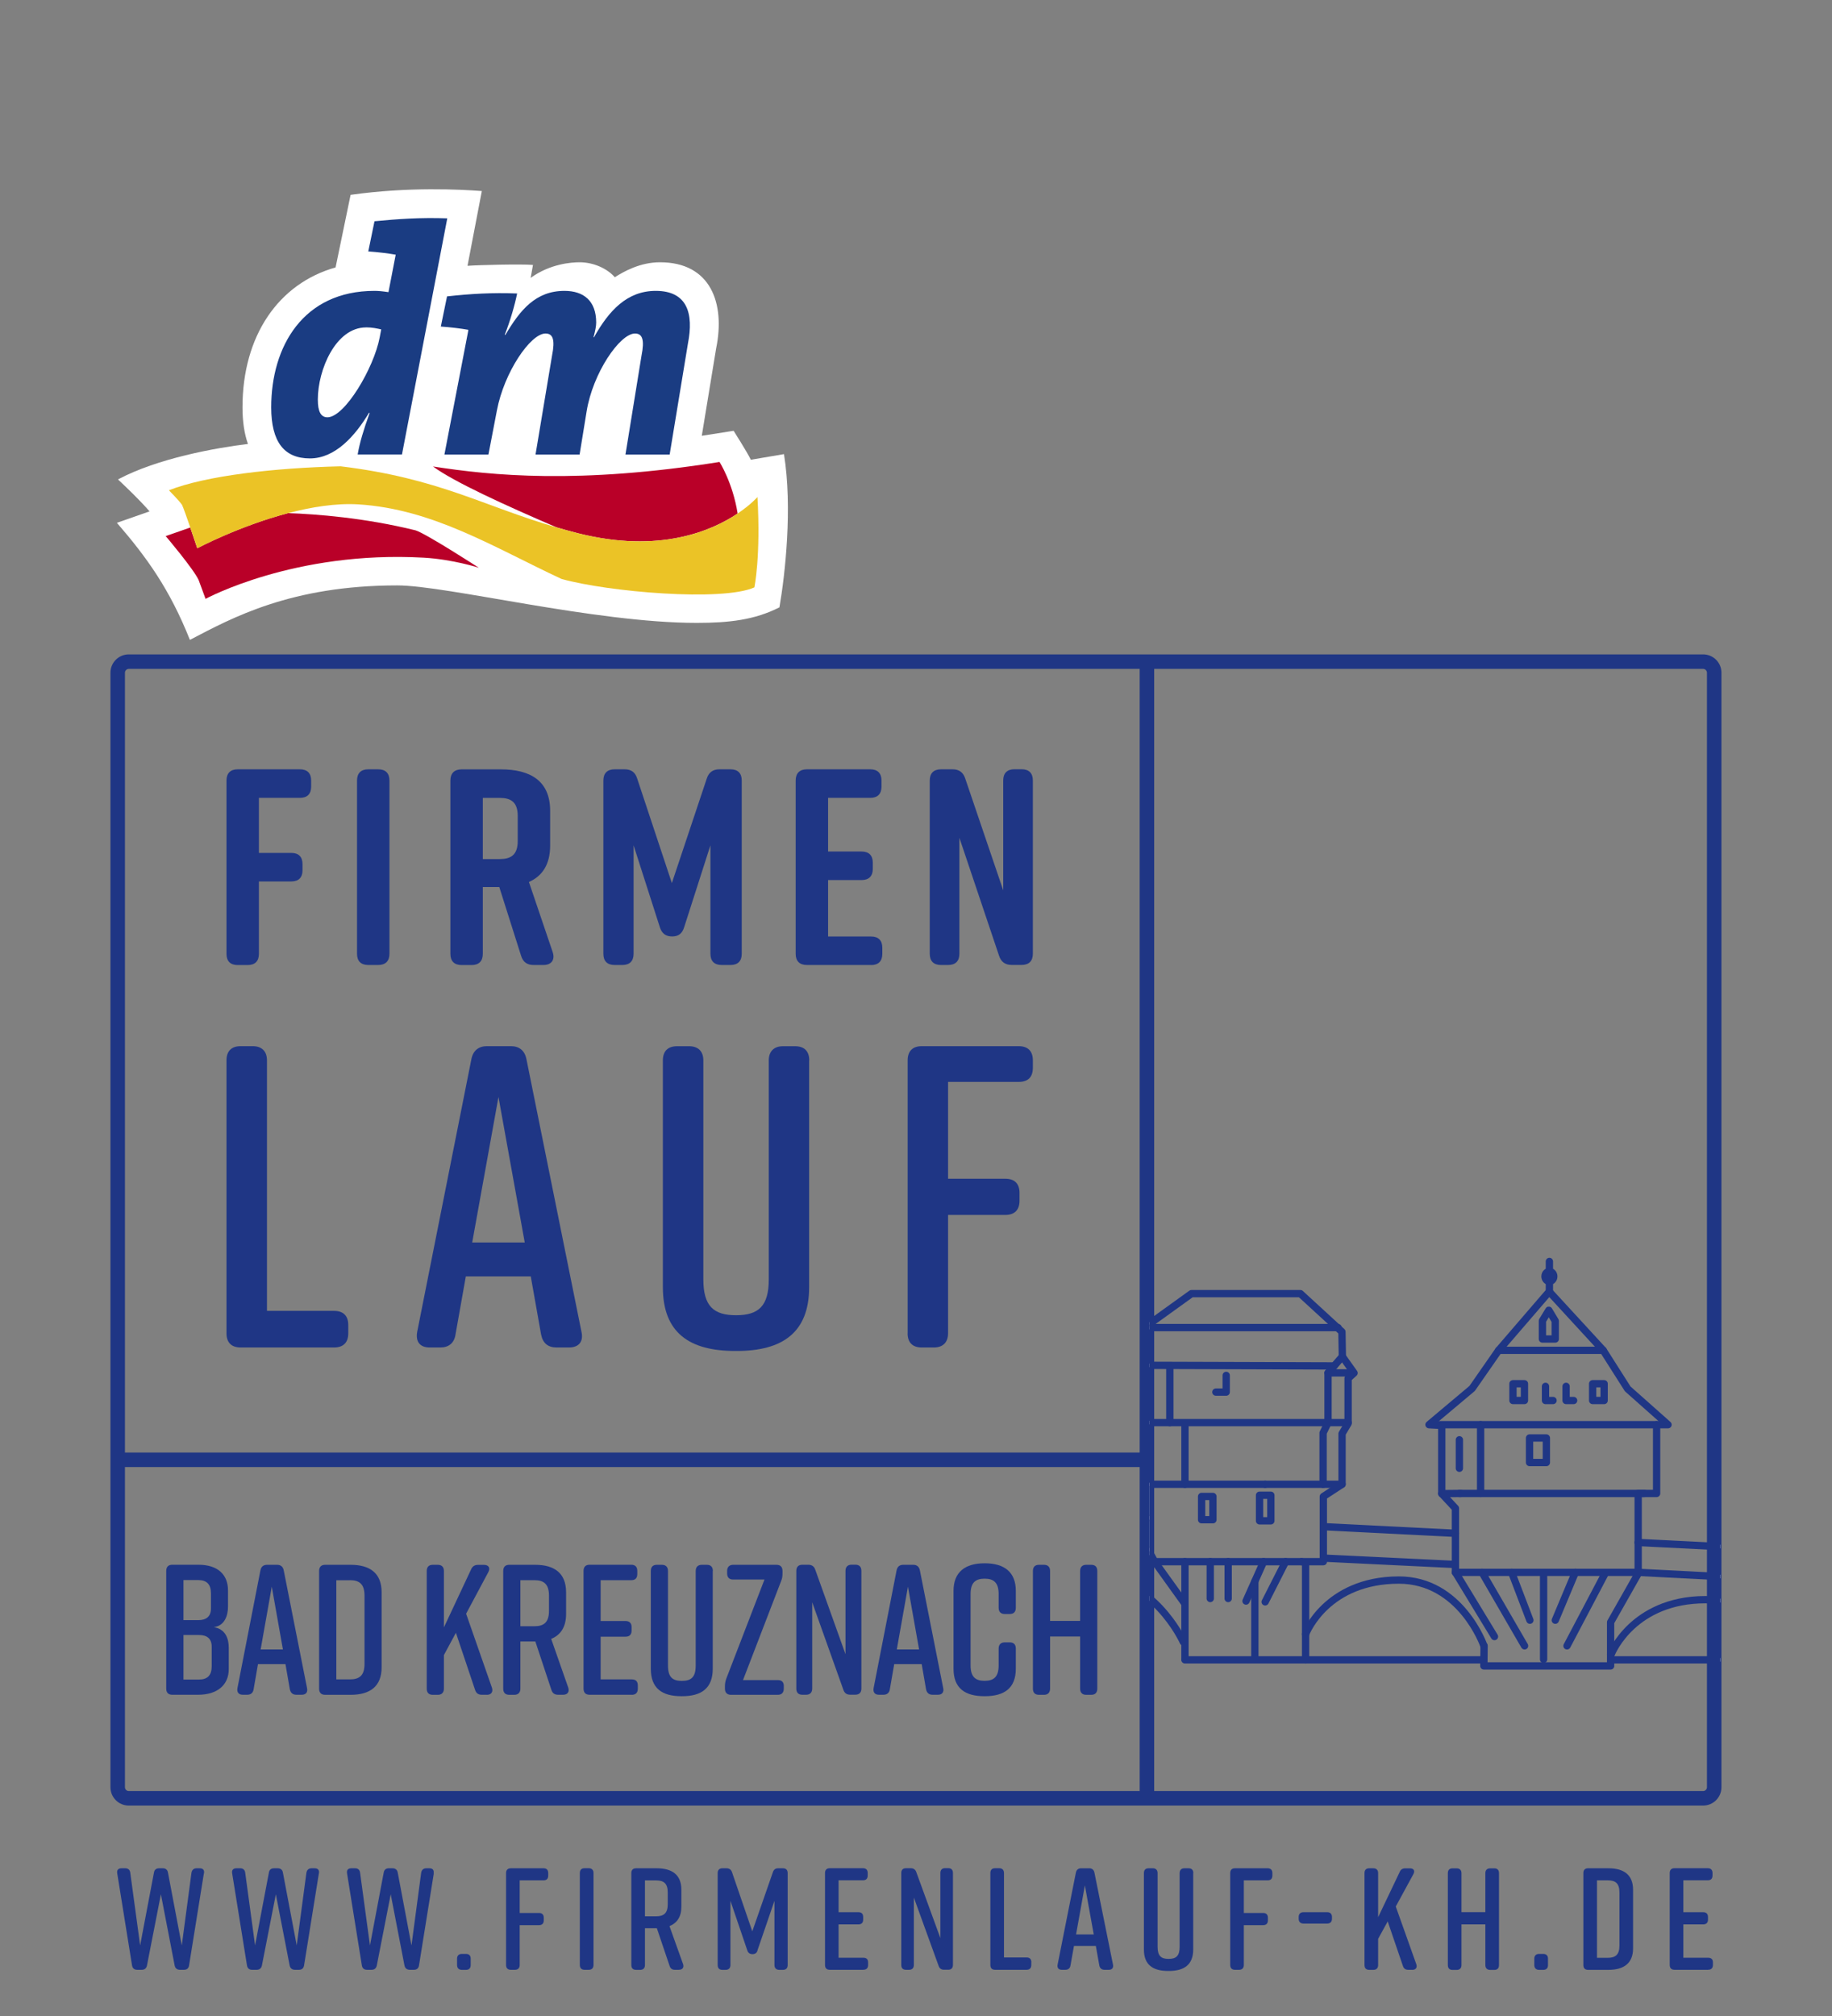
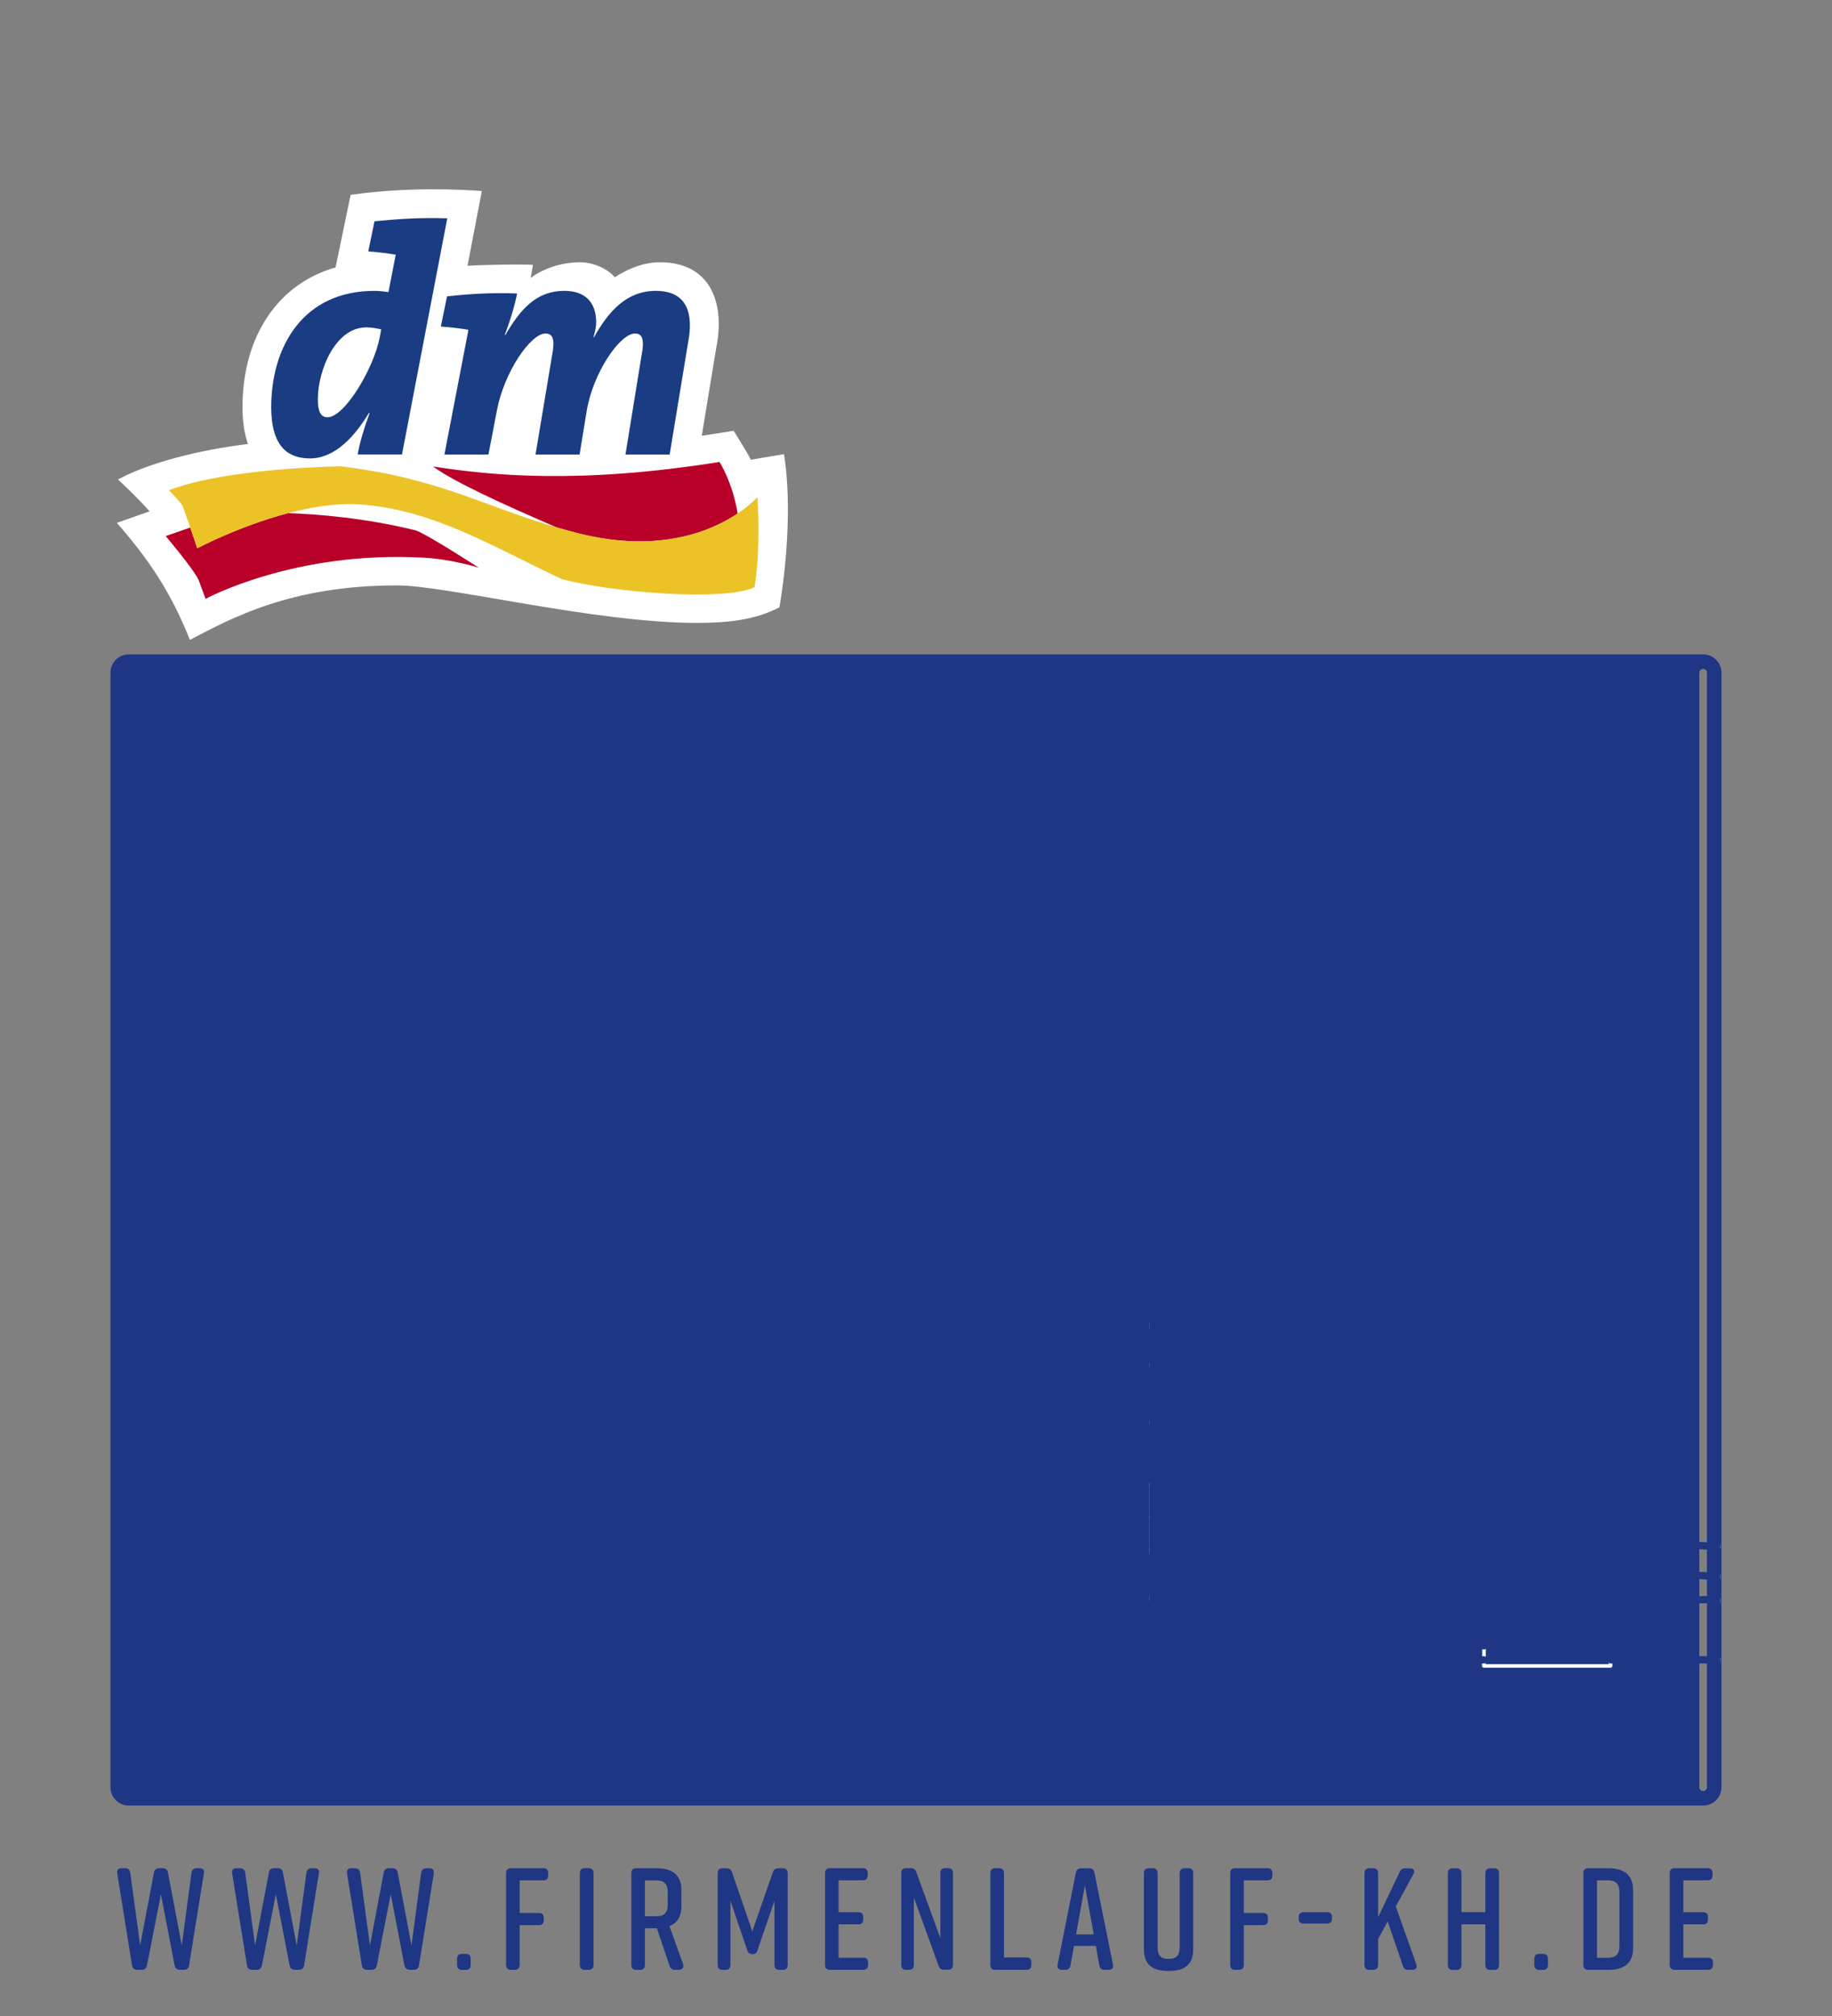
<svg xmlns="http://www.w3.org/2000/svg" id="KH" viewBox="0 0 2000 2200">
  <rect x="0" y="0" width="2000" height="2200" fill="#808080" stroke="none" />
  <defs>
    <style>.cls-1{fill:none;}.cls-2{fill:#1f3685;}.cls-3{fill:#ebc326;}.cls-4{clip-path:url(#clippath-1);}.cls-5{clip-path:url(#clippath-2);}.cls-6{fill:#fff;}.cls-7{fill:#1a3c82;}.cls-8{fill:#b90028;}.cls-9{clip-path:url(#clippath);}</style>
    <clipPath id="clippath">
      <rect class="cls-1" x="1255.079" y="1318.97" width="622.772" height="557.564" />
    </clipPath>
    <clipPath id="clippath-1">
      <rect class="cls-1" x="127.669" y="206.629" width="732.613" height="491.786" />
    </clipPath>
    <clipPath id="clippath-2">
      <rect class="cls-1" x="127.669" y="206.629" width="732.613" height="491.786" />
    </clipPath>
  </defs>
  <path class="cls-2" d="M233.459,1775.683c12.535,2.026,16.27,12.155,16.27,22.475v23.298c0,17.22-12.345,27.983-33.427,27.983h-28.236c-4.368,0-6.584-2.406-6.584-6.711v-128.454c0-4.242,2.216-6.711,6.584-6.711h28.616c21.082,0,32.224,10.763,32.224,27.983v17.853c0,9.75-3.799,20.829-15.511,22.285l.063-0ZM200.285,1768.022h16.081c8.927,0,13.928-4.052,13.928-12.788v-16.397c0-9.94-4.558-14.561-13.928-14.561h-16.081v43.747ZM217.189,1784.229h-16.904v48.621h16.904c9.37,0,13.928-4.685,13.928-14.561v-21.272c0-8.737-5.001-12.788-13.928-12.788Z" />
  <path class="cls-2" d="M329.309,1849.438h-5.761c-3.988,0-6.331-2.026-7.154-6.078l-4.748-27.35h-30.009l-4.748,27.35c-.57,4.052-3.165,6.078-6.964,6.078h-4.938c-4.368,0-6.584-2.659-5.761-7.281l25.07-128.454c.76-4.052,3.355-6.078,7.154-6.078h11.142c3.799,0,6.394,2.026,7.154,6.078l25.45,128.454c1.013,4.685-1.393,7.281-5.761,7.281h-.127ZM308.86,1799.993l-12.155-68.501-12.155,68.501h24.311Z" />
  <path class="cls-2" d="M416.612,1737.634v81.859c0,20.892-12.725,30.008-33.807,30.008h-27.856c-4.368,0-6.584-2.406-6.584-6.711v-128.454c0-4.242,2.216-6.711,6.584-6.711h27.856c21.082,0,33.807,9.117,33.807,30.009ZM382.046,1724.466h-14.878v108.195h14.878c10.319,0,15.891-4.242,15.891-16.84v-74.578c0-12.535-5.571-16.84-15.891-16.84v.063Z" />
  <path class="cls-2" d="M531.519,1849.438h-5.571c-3.799,0-6.141-1.646-7.344-5.444l-20.892-62.17-13.105,24.311v36.656c0,4.242-2.406,6.711-6.584,6.711h-5.571c-4.368,0-6.584-2.406-6.584-6.711v-128.454c0-4.242,2.216-6.711,6.584-6.711h5.571c4.178,0,6.584,2.406,6.584,6.711v61.6l29.629-63.182c1.393-3.419,3.988-5.065,7.534-5.065h6.584c5.191,0,7.154,3.419,4.748,7.914l-24.247,45.393,28.236,80.846c1.393,4.432-.76,7.66-5.571,7.66v-.063Z" />
  <path class="cls-2" d="M614.833,1849.438h-5.571c-3.799,0-6.141-1.646-7.344-5.444l-17.473-52.673h-16.334v51.47c0,4.242-2.406,6.711-6.584,6.711h-5.571c-4.368,0-6.584-2.406-6.584-6.711v-128.454c0-4.242,2.216-6.711,6.584-6.711h28.236c21.082,0,33.807,9.117,33.807,30.009v23.678c0,14.181-5.951,22.918-16.27,27.16l18.676,53.306c1.393,4.432-.76,7.66-5.571,7.66ZM568.111,1774.67h15.321c10.319,0,15.891-4.242,15.891-16.84v-16.587c0-12.535-5.571-16.84-15.891-16.84h-15.321v50.267Z" />
-   <path class="cls-2" d="M689.791,1849.438h-46.152c-4.368,0-6.584-2.406-6.584-6.711v-128.454c0-4.242,2.152-6.711,6.584-6.711h45.519c4.368,0,6.584,2.406,6.584,6.711v3.419c0,4.432-2.216,6.711-6.584,6.711h-33.427v44.57h27.223c4.368,0,6.584,2.406,6.584,6.711v3.672c0,4.242-2.152,6.711-6.584,6.711h-27.223v46.596h33.997c4.368,0,6.584,2.216,6.584,6.711v3.419c0,4.242-2.216,6.711-6.584,6.711l.063-.063Z" />
  <path class="cls-2" d="M778.108,1714.336v106.739c0,21.272-12.345,29.945-33.427,29.945h-.76c-21.082,0-33.427-8.483-33.427-29.945v-106.739c0-4.242,2.152-6.711,6.584-6.711h5.571c4.178,0,6.584,2.406,6.584,6.711v103.131c0,12.535,4.748,16.84,15.131,16.84s15.131-4.242,15.131-16.84v-103.131c0-4.242,2.406-6.711,6.584-6.711h5.571c4.368,0,6.584,2.406,6.584,6.711h-.127Z" />
  <path class="cls-2" d="M855.661,1840.131v2.659c0,4.242-2.216,6.711-6.584,6.711h-51.09c-4.178,0-6.584-2.406-6.584-6.711v-2.406c0-3.039.38-5.255,1.393-8.293l41.784-108.385h-34.187c-4.178,0-6.584-2.216-6.584-6.711v-2.659c0-4.242,2.406-6.711,6.584-6.711h47.292c4.368,0,6.584,2.406,6.584,6.711v2.406c0,3.039-.19,5.255-1.393,8.293l-41.721,108.385h37.985c4.368,0,6.584,2.216,6.584,6.711l-.063-0Z" />
  <path class="cls-2" d="M880.099,1849.438h-4.178c-4.368,0-6.584-2.406-6.584-6.711v-128.454c0-4.242,2.216-6.711,6.584-6.711h6.584c3.799,0,6.331,1.836,7.534,5.445l32.984,92.178v-90.975c0-4.242,2.406-6.711,6.584-6.711h4.178c4.368,0,6.584,2.406,6.584,6.711v128.454c0,4.242-2.152,6.711-6.584,6.711h-5.761c-3.799,0-6.141-1.836-7.344-5.444l-33.997-95.407v94.204c0,4.242-2.406,6.711-6.584,6.711h0Z" />
  <path class="cls-2" d="M1023.874,1849.438h-5.761c-3.989,0-6.331-2.026-7.154-6.078l-4.748-27.35h-30.009l-4.748,27.35c-.57,4.052-3.165,6.078-6.964,6.078h-5.001c-4.368,0-6.584-2.659-5.761-7.281l25.07-128.454c.823-4.052,3.355-6.078,7.154-6.078h11.142c3.799,0,6.331,2.026,7.154,6.078l25.45,128.454c1.013,4.685-1.393,7.281-5.761,7.281h-.063ZM1003.362,1799.993l-12.155-68.501-12.155,68.501h24.311Z" />
  <path class="cls-2" d="M1108.961,1798.98v22.095c0,21.272-12.725,29.945-33.807,29.945h-.38c-21.082,0-33.807-8.483-33.807-29.945v-85.088c0-20.449,12.725-30.009,33.807-30.009h.38c21.082,0,33.807,9.496,33.807,30.009v18.613c0,4.242-2.216,6.711-6.584,6.711h-5.571c-4.178,0-6.584-2.406-6.584-6.711v-15.004c0-12.345-5.191-16.84-15.321-16.84s-15.321,4.432-15.321,16.84v77.807c0,12.345,5.191,16.84,15.321,16.84s15.321-4.432,15.321-16.84v-18.423c0-4.242,2.406-6.711,6.584-6.711h5.571c4.368,0,6.584,2.406,6.584,6.711v0Z" />
-   <path class="cls-2" d="M1134.222,1707.625h5.571c4.178,0,6.584,2.406,6.584,6.711v54.509h32.794v-54.509c0-4.242,2.406-6.711,6.584-6.711h5.571c4.368,0,6.584,2.406,6.584,6.711v128.454c0,4.242-2.216,6.711-6.584,6.711h-5.571c-4.178,0-6.584-2.406-6.584-6.711v-56.915h-32.794v56.915c0,4.242-2.406,6.711-6.584,6.711h-5.571c-4.368,0-6.584-2.406-6.584-6.711v-128.454c0-4.242,2.216-6.711,6.584-6.711Z" />
-   <path class="cls-2" d="M1859.301,729.942c2.279,0,4.178,1.899,4.178,4.178v1216.232c0,2.279-1.899,4.178-4.178,4.178H140.585c-2.279,0-4.178-1.899-4.178-4.178V734.121c0-2.279,1.899-4.178,4.178-4.178h1718.717M1859.301,714.115H140.585c-11.079,0-20.006,8.99-20.006,20.006v1216.232c0,11.079,8.927,20.006,20.006,20.006h1718.717c11.079,0,20.006-8.927,20.006-20.006V734.121c0-11.079-8.927-20.006-20.006-20.006v0Z" />
+   <path class="cls-2" d="M1859.301,729.942c2.279,0,4.178,1.899,4.178,4.178v1216.232c0,2.279-1.899,4.178-4.178,4.178c-2.279,0-4.178-1.899-4.178-4.178V734.121c0-2.279,1.899-4.178,4.178-4.178h1718.717M1859.301,714.115H140.585c-11.079,0-20.006,8.99-20.006,20.006v1216.232c0,11.079,8.927,20.006,20.006,20.006h1718.717c11.079,0,20.006-8.927,20.006-20.006V734.121c0-11.079-8.927-20.006-20.006-20.006v0Z" />
  <rect class="cls-2" x="132.1" y="1585.122" width="1123.675" height="15.827" />
  <rect class="cls-2" x="1244.189" y="722.662" width="15.827" height="1242.185" />
  <path class="cls-2" d="M380.21,1446.032v8.927c0,9.876-5.191,15.511-15.511,15.511h-101.928c-10.319,0-15.511-5.635-15.511-15.511v-297.806c0-9.876,5.191-15.511,15.511-15.511h13.168c9.876,0,15.511,5.635,15.511,15.511v273.369h73.249c10.319,0,15.511,5.635,15.511,15.511Z" />
  <path class="cls-2" d="M621.228,1470.469h-13.611c-9.37,0-15.004-4.685-16.904-14.118l-11.269-63.436h-70.906l-11.269,63.436c-1.393,9.37-7.534,14.118-16.46,14.118h-11.775c-10.319,0-15.511-6.078-13.611-16.904l59.194-297.806c1.899-9.37,7.977-14.118,16.904-14.118h26.273c8.927,0,15.004,4.685,16.904,14.118l60.144,297.806c2.342,10.826-3.292,16.904-13.611,16.904v-0ZM572.859,1355.88l-28.679-158.779-28.679,158.779h57.358Z" />
  <path class="cls-2" d="M883.327,1157.216v247.539c0,49.318-29.122,69.513-78.883,69.513h-1.899c-49.761,0-78.883-19.752-78.883-69.513v-247.539c0-9.876,5.191-15.511,15.511-15.511h13.168c9.876,0,15.511,5.635,15.511,15.511v239.055c0,29.122,11.269,38.998,35.706,38.998s35.706-9.876,35.706-38.998v-239.055c0-9.876,5.635-15.511,15.511-15.511h13.168c10.319,0,15.511,5.635,15.511,15.511h-.127Z" />
  <path class="cls-2" d="M990.89,1454.958v-297.806c0-9.876,5.191-15.511,15.511-15.511h105.663c10.319,0,15.511,5.635,15.511,15.511v7.977c0,10.319-5.191,15.511-15.511,15.511h-77.047v105.663h62.486c10.319,0,15.511,5.635,15.511,15.511v8.483c0,9.876-5.191,15.511-15.511,15.511h-62.486v129.151c0,9.876-5.635,15.511-15.511,15.511h-13.168c-10.319,0-15.511-5.635-15.511-15.511l.063 0Z" />
  <path class="cls-2" d="M247.26,1040.853v-189.104c0-7.914,4.305-12.219,12.219-12.219h67.994c7.914,0,12.219,4.242,12.219,12.219v6.711c0,7.914-4.242,12.219-12.219,12.219h-44.823v60.08h35.39c7.914,0,12.219,4.242,12.219,12.219v6.711c0,7.914-4.242,12.219-12.219,12.219h-35.39v79.01c0,7.914-4.242,12.219-12.219,12.219h-10.952c-7.914,0-12.219-4.242-12.219-12.219v-.063Z" />
  <path class="cls-2" d="M412.94,1053.072h-10.952c-7.914,0-12.219-4.242-12.219-12.219v-189.104c0-7.914,4.242-12.219,12.219-12.219h10.952c7.914,0,12.219,4.242,12.219,12.219v189.104c0,7.914-4.305,12.219-12.219,12.219Z" />
  <path class="cls-2" d="M593.308,1053.072h-10.699c-7.027,0-11.586-3.039-13.738-10.066l-23.804-75.021h-17.98v72.932c0,7.914-4.242,12.219-12.219,12.219h-10.952c-7.914,0-12.219-4.242-12.219-12.219v-189.104c0-7.914,4.305-12.219,12.219-12.219h42.987c32.351,0,53.686,12.788,53.686,45.139v38.112c0,20.449-8.547,33.237-23.171,39.632l25.957,76.541c2.722,8.23-1.203,14.055-10.066,14.055ZM527.087,937.47h18.613c11.586,0,19.499-4.242,19.499-19.499v-27.729c0-15.258-7.914-19.499-19.499-19.499h-18.613v66.791-.063Z" />
  <path class="cls-2" d="M746.896,1011.858c-2.152,7.027-6.394,10.066-13.105,10.066s-11.269-3.039-13.422-10.066l-28.679-89.393v118.388c0,7.914-4.242,12.219-12.219,12.219h-8.547c-7.914,0-12.219-4.242-12.219-12.219v-189.104c0-7.914,4.305-12.219,12.219-12.219h10.953c7.027,0,11.586,3.039,13.738,10.066l37.859,114.083,38.112-114.083c2.152-6.711,6.711-10.066,13.738-10.066h12.219c7.914,0,12.219,4.242,12.219,12.219v189.104c0,7.914-4.242,12.219-12.219,12.219h-9.75c-7.914,0-12.219-4.242-12.219-12.219v-118.388l-28.679,89.392Z" />
  <path class="cls-2" d="M951.005,1053.072h-70.147c-7.914,0-12.219-4.242-12.219-12.219v-189.104c0-7.914,4.305-12.219,12.219-12.219h69.26c7.914,0,12.219,4.242,12.219,12.219v6.711c0,7.914-4.305,12.219-12.219,12.219h-46.089v58.561h36.593c7.914,0,12.219,4.242,12.219,12.219v6.711c0,7.914-4.305,12.219-12.219,12.219h-36.593v61.6h46.975c7.914,0,12.219,4.242,12.219,12.219v6.711c0,7.914-4.242,12.219-12.219,12.219v-.063Z" />
  <path class="cls-2" d="M1035.143,1053.072h-7.914c-7.914,0-12.219-4.242-12.219-12.219v-189.104c0-7.914,4.305-12.219,12.219-12.219h12.788c7.027,0,11.586,3.355,13.738,10.066l41.468,121.997v-119.908c0-7.914,4.242-12.219,12.219-12.219h7.914c7.914,0,12.219,4.242,12.219,12.219v189.104c0,7.914-4.242,12.219-12.219,12.219h-10.952c-7.027,0-11.586-3.355-13.738-10.066l-43.303-128.708v126.618c0,7.914-4.242,12.219-12.219,12.219l-0.0 0Z" />
  <g class="cls-9">
    <path class="cls-6" d="M1967.941,1813.443c-.835,0-1.626-.495-1.96-1.317-.266-.643-27.302-64.329-104.213-64.329-40.174,0-65.467,15.877-79.612,29.194-15.357,14.461-21.299,29.144-21.354,29.287-.433,1.088-1.682,1.62-2.751,1.193-1.088-.433-1.626-1.663-1.193-2.751.247-.631,6.263-15.568,22.239-30.672,14.714-13.911,41.003-30.492,82.673-30.492,79.829,0,107.86,66.295,108.139,66.963.439,1.082-.08,2.325-1.162,2.764-.266.111-.538.161-.804.161Z" />
    <path class="cls-6" d="M1619.995,1798.067c-.828,0-1.601-.526-1.886-1.354-.241-.705-24.872-70.444-90.988-70.444-40.094,0-65.108,15.685-79.038,28.848-15.129,14.294-20.848,28.798-20.903,28.94-.402,1.032-1.552,1.546-2.578,1.144-1.026-.396-1.539-1.552-1.144-2.578.241-.618,6.022-15.357,21.738-30.264,14.467-13.725,40.421-30.084,81.925-30.084,69.003,0,94.512,72.422,94.76,73.152.359,1.039-.198,2.176-1.243,2.529-.21.074-.427.111-.643.111Z" />
    <path class="cls-6" d="M1293.631,1793.826h-3.135l-.526-1.193c-.321-.723-32.835-72.564-103.582-72.564-42.128,0-70.66,16.297-87.18,29.967-17.936,14.85-26.01,29.911-26.09,30.059-.519.977-1.713,1.36-2.689.835-.977-.513-1.348-1.719-.835-2.689.334-.637,8.433-15.803,26.925-31.154,17.045-14.146,46.468-31.012,89.869-31.012,68.237,0,102.006,64.156,106.667,73.758h.575c1.1,0,1.997.896,1.997,1.997s-.896,1.997-1.997,1.997Z" />
    <path class="cls-6" d="M1699.823,1463.191h-17.911v-22.458l8.934-14.705,8.977,14.965v22.198ZM1685.832,1459.265h10.071v-17.184l-5.082-8.461-4.989,8.213v17.432Z" />
    <path class="cls-6" d="M1588.909,1717.818c-1.082,0-1.96-.878-1.96-1.96v-69.121l-14.418-15.453c-.742-.791-.699-2.034.093-2.773.804-.739,2.034-.699,2.776.096l14.943,16.016c.34.365.526.847.526,1.342v69.894c0,1.082-.878,1.96-1.96,1.96Z" />
    <path class="cls-6" d="M1758.323,1819.935h-138.396c-.526,0-1.026-.21-1.397-.581-.365-.371-.569-.878-.563-1.403l.253-21.905c.012-1.076.884-1.935,1.96-1.935h.025c1.082.012,1.948.896,1.935,1.985l-.229,19.92h134.452v-10.516c0-1.082.878-1.96,1.96-1.96s1.96.878,1.96,1.96v12.476c0,1.082-.878,1.96-1.96,1.96Z" />
    <path class="cls-6" d="M1758.323,1807.459c-1.082,0-1.96-.878-1.96-1.96v-35.259c0-.34.087-.674.253-.971l29.818-52.601v-86.914c0-1.085.878-1.963,1.96-1.963h18.17v-73.059c0-1.085.878-1.963,1.96-1.963h7.308l-40.199-35.692c-.136-.121-.253-.263-.352-.414l-26.14-41.129h-112.04l-28.347,40.752c-.099.142-.216.269-.352.38l-43.302,36.378,8.971.488c1.045.056,1.855.918,1.855,1.96v72.472l18.727-.173h.019c1.076,0,1.954.866,1.96,1.944.012,1.085-.859,1.972-1.941,1.982l-20.705.192c-.692.121-1.032-.198-1.397-.569-.377-.368-.581-.872-.581-1.394v-72.595l-12.074-.658c-.804-.043-1.502-.575-1.756-1.339s-.019-1.607.6-2.124l46.907-39.401,28.78-41.38c.371-.526.971-.841,1.614-.841h114.142c.674,0,1.298.343,1.657.909l26.573,41.806,43.859,38.941c.606.541.822,1.403.532,2.164-.291.764-1.02,1.267-1.836,1.267h-10.516v73.059c0,1.085-.878,1.963-1.96,1.963h-18.17v85.47c0,.34-.087.674-.253.971l-29.818,52.601v34.74c0,1.082-.878,1.96-1.96,1.96Z" />
    <path class="cls-6" d="M1710.717,1798.037c-.309,0-.624-.074-.915-.229-.958-.507-1.329-1.694-.822-2.652l41.905-79.582c.507-.964,1.7-1.329,2.652-.822.958.507,1.329,1.694.822,2.652l-41.905,79.582c-.352.668-1.032,1.051-1.737,1.051Z" />
    <path class="cls-6" d="M1664.373,1798.03c-.674,0-1.335-.346-1.7-.977l-46.468-80.212c-.544-.94-.223-2.139.717-2.683.934-.538,2.139-.229,2.683.717l46.468,80.212c.544.94.223,2.139-.717,2.683-.309.179-.649.26-.983.26Z" />
    <path class="cls-6" d="M1631.513,1787.897c-.662,0-1.305-.334-1.675-.94l-42.604-70.079c-.563-.927-.272-2.133.655-2.696.934-.581,2.127-.272,2.696.655l42.604,70.079c.563.927.272,2.133-.655,2.696-.321.198-.674.284-1.02.284Z" />
    <path class="cls-6" d="M1697.925,1770.054c-.253,0-.513-.049-.76-.155-.995-.42-1.471-1.57-1.051-2.572l21.905-52.23c.427-.995,1.583-1.471,2.572-1.051.995.42,1.471,1.57,1.051,2.572l-21.905,52.23c-.315.748-1.045,1.206-1.811,1.206Z" />
-     <path class="cls-6" d="M1670.197,1770.054c-.791,0-1.533-.482-1.836-1.267l-19.945-52.23c-.383-1.014.124-2.145,1.138-2.535,1.008-.377,2.145.124,2.535,1.138l19.945,52.23c.383,1.014-.124,2.145-1.138,2.535-.229.087-.464.13-.699.13Z" />
    <path class="cls-6" d="M1636.075,1475.534c-.458,0-.909-.158-1.28-.476-.822-.708-.915-1.948-.204-2.767l56.638-65.742,60.434,65.693c.73.798.68,2.04-.117,2.773s-2.04.683-2.776-.114l-57.442-62.447-53.769,62.397c-.383.451-.934.683-1.484.683Z" />
    <path class="cls-6" d="M1788.394,1717.818h-199.486c-1.082,0-1.96-.878-1.96-1.96s.878-1.96,1.96-1.96h199.486c1.082,0,1.96.878,1.96,1.96s-.878,1.96-1.96,1.96Z" />
    <path class="cls-6" d="M1293.631,1812.182c-.754,0-1.36-.606-1.36-1.36v-105.258h-31.685c-.495,0-.952-.266-1.193-.705l-5.824-10.572c-.111-.198-.167-.427-.167-.655v-72.521h-5.601c-.383,0-.748-.161-1.008-.445l-4.433-4.875c-.229-.25-.352-.575-.352-.915v-51.009l-9.465-10.501c-.359-.399-.451-.974-.229-1.465.216-.492.705-.807,1.243-.807h4.21v-59.828h-5.478c-.451,0-.878-.226-1.131-.603s-.303-.856-.13-1.277l16.965-41.151c.099-.235.26-.436.464-.584l51.47-37.036c.235-.167.513-.257.798-.257h118.896c.34,0,.668.127.921.359l45.392,41.658c.272.25.433.606.439.98l.439,26.545,12.538,17.639c.402.563.315,1.335-.192,1.799l-6.071,5.481v48.585c0,.244-.068.485-.192.696l-6.393,10.758v54.895c0,.461-.229.887-.618,1.141l-19.834,12.956v70.357c0,.754-.606,1.36-1.36,1.36h-23.741c-.754,0-1.36-.606-1.36-1.36s.606-1.36,1.36-1.36h22.381v-69.733c0-.461.229-.887.618-1.141l19.834-12.956v-54.533c0-.244.068-.485.192-.696l6.393-10.758v-48.817c0-.386.161-.751.445-1.011l5.62-5.073-12.081-16.996c-.161-.223-.247-.492-.253-.767l-.439-26.384-44.57-40.904h-117.926l-50.796,36.554-16.044,38.913h4.804c.754,0,1.36.609,1.36,1.36v62.549c0,.751-.606,1.36-1.36,1.36h-2.51l7.765,8.618c.223.25.346.575.346.912v51.006l3.672,4.04h6.362c.754,0,1.36.609,1.36,1.36v73.529l5.268,9.564h32.242c.754,0,1.36.606,1.36,1.36v106.618c0,.754-.606,1.36-1.36,1.36Z" />
    <path class="cls-6" d="M1369.923,1812.782c-1.082,0-1.96-.878-1.96-1.96v-85.09c0-1.082.878-1.96,1.96-1.96s1.96.878,1.96,1.96v85.09c0,1.082-.878,1.96-1.96,1.96Z" />
    <path class="cls-6" d="M1420.948,1706.164h-127.317c-1.082,0-1.96-.878-1.96-1.96s.878-1.96,1.96-1.96h127.317c1.082,0,1.96.878,1.96,1.96s-.878,1.96-1.96,1.96Z" />
    <path class="cls-6" d="M1456.528,1492.564h-.006l-220.506-.696c-1.082-.003-1.96-.884-1.954-1.969,0-1.082.878-1.957,1.96-1.957h.006l220.506.696c1.082.003,1.96.884,1.954,1.969,0,1.082-.878,1.957-1.96,1.957Z" />
    <path class="cls-6" d="M1449.82,1554.417h-210.695c-1.082,0-1.96-.878-1.96-1.963s.878-1.963,1.96-1.963h210.695c1.082,0,1.96.878,1.96,1.963s-.878,1.963-1.96,1.963Z" />
    <path class="cls-6" d="M1293.631,1752.193c-.612,0-1.212-.278-1.595-.816l-33.046-46.029c-.631-.878-.433-2.108.451-2.739s2.108-.427,2.739.451l33.046,46.029c.631.878.433,2.108-.451,2.739-.346.247-.748.365-1.144.365Z" />
    <path class="cls-6" d="M1340.798,1746.369c-1.082,0-1.96-.878-1.96-1.96v-40.205c0-1.082.878-1.96,1.96-1.96s1.96.878,1.96,1.96v40.205c0,1.082-.878,1.96-1.96,1.96Z" />
    <path class="cls-6" d="M1360.297,1749.157c-.266,0-.538-.056-.798-.173-.989-.445-1.434-1.601-.995-2.59l19.184-42.987c.445-.989,1.607-1.447,2.59-.995.989.445,1.434,1.601.995,2.59l-19.184,42.987c-.328.73-1.045,1.169-1.793,1.169Z" />
    <path class="cls-6" d="M1381.188,1750.048c-.303,0-.606-.074-.89-.216-.964-.488-1.348-1.669-.859-2.64l22.288-43.877c.495-.971,1.7-1.329,2.64-.859.964.488,1.348,1.669.859,2.64l-22.288,43.877c-.346.68-1.039,1.076-1.75,1.076Z" />
    <path class="cls-6" d="M1321.236,1746.369c-1.082,0-1.96-.878-1.96-1.96v-40.205c0-1.082.878-1.96,1.96-1.96s1.96.878,1.96,1.96v40.205c0,1.082-.878,1.96-1.96,1.96Z" />
    <path class="cls-6" d="M1587.264,1709.144h-.093l-141.753-6.838c-1.082-.049-1.923-.971-1.867-2.053.049-1.082.964-1.842,2.053-1.867l141.753,6.838c1.082.049,1.923.971,1.867,2.053-.049,1.051-.915,1.867-1.96,1.867Z" />
    <path class="cls-6" d="M1978.952,1813.283h-17.725c-1.082,0-1.96-.878-1.96-1.96s.878-1.96,1.96-1.96h13.806v-81.956l-186.737-9.589c-1.082-.056-1.917-.977-1.861-2.059.062-1.082,1.014-1.836,2.059-1.861l190.459,9.775v89.61Z" />
    <path class="cls-6" d="M1254.761,1658.429h-.099l-154.854-7.784c-1.082-.056-1.917-.977-1.861-2.059.049-1.082,1.014-1.83,2.059-1.861l154.854,7.784c1.082.056,1.917.977,1.861,2.059-.049,1.051-.921,1.861-1.96,1.861Z" />
    <path class="cls-6" d="M1588.909,1675.208h-.099l-143.398-7.215c-1.082-.056-1.917-.977-1.861-2.059.049-1.082.995-1.855,2.059-1.861l143.398,7.215c1.082.056,1.917.977,1.861,2.059-.049,1.051-.921,1.861-1.96,1.861Z" />
    <path class="cls-6" d="M1977.37,1694.708h-.099l-189.037-9.496c-1.082-.056-1.917-.977-1.861-2.059.049-1.082,1.076-1.849,2.059-1.861l189.037,9.496c1.082.056,1.917.977,1.861,2.059-.049,1.051-.921,1.861-1.96,1.861Z" />
    <path class="cls-6" d="M1795.17,1631.717h-201.959c-1.082,0-1.96-.878-1.96-1.963s.878-1.963,1.96-1.963h201.959c1.082,0,1.96.878,1.96,1.963s-.878,1.963-1.96,1.963Z" />
    <path class="cls-6" d="M1381.188,1621.714h-126.427c-1.082,0-1.96-.878-1.96-1.963s.878-1.963,1.96-1.963h126.427c1.082,0,1.96.878,1.96,1.963s-.878,1.963-1.96,1.963Z" />
    <path class="cls-6" d="M1465.141,1621.714h-83.953c-1.082,0-1.96-.878-1.96-1.963s.878-1.963,1.96-1.963h83.953c1.082,0,1.96.878,1.96,1.963s-.878,1.963-1.96,1.963Z" />
    <path class="cls-6" d="M1444.435,1621.714c-1.082,0-1.96-.878-1.96-1.963v-56.091c0-.294.062-.584.192-.85l5.193-10.804v-53.807c0-1.085.878-1.963,1.96-1.963h27.222c1.082,0,1.96.878,1.96,1.963s-.878,1.963-1.96,1.963h-25.262v52.292c0,.294-.062.584-.192.85l-5.193,10.804v55.643c0,1.085-.878,1.963-1.96,1.963Z" />
    <path class="cls-6" d="M1449.82,1500.162c-.458,0-.921-.161-1.292-.485-.816-.714-.896-1.954-.185-2.77l15.636-17.855c.717-.816,1.966-.893,2.77-.185.816.714.896,1.954.185,2.77l-15.636,17.855c-.39.445-.934.671-1.478.671Z" />
    <path class="cls-6" d="M1690.135,1597.973h-22.276v-30.706h22.276v30.706ZM1671.779,1594.047h14.436v-22.854h-14.436v22.854Z" />
    <path class="cls-6" d="M1389.04,1661.279h-15.636v-31.206h15.636v31.206ZM1376.693,1657.99h9.057v-24.628h-9.057v24.628Z" />
    <path class="cls-6" d="M1325.7,1659.987h-15.45v-28.492h15.45v28.492ZM1313.353,1656.883h9.243v-22.285h-9.243v22.285Z" />
    <path class="cls-6" d="M1665.572,1529.662h-15.19v-20.953h15.19v20.953ZM1653.04,1527.004h9.874v-15.636h-9.874v15.636Z" />
    <path class="cls-6" d="M1752.56,1529.662h-15.19v-20.953h15.19v20.953ZM1740.028,1527.004h9.874v-15.636h-9.874v15.636Z" />
    <path class="cls-6" d="M1695.459,1529.313h-9.212v-16.427c0-.541.439-.98.983-.98s.983.439.983.98v14.467h7.246c.544,0,.983.439.983.98s-.439.98-.983.98Z" />
    <path class="cls-6" d="M1717.932,1529.313h-9.212v-16.427c0-.541.439-.98.983-.98s.983.439.983.98v14.467h7.246c.544,0,.983.439.983.98s-.439.98-.983.98Z" />
    <path class="cls-6" d="M1691.471,1411.464c-1.082,0-1.96-.878-1.96-1.963v-32.919c0-1.085.878-1.963,1.96-1.963s1.96.878,1.96,1.963v32.919c0,1.085-.878,1.963-1.96,1.963Z" />
    <path class="cls-6" d="M1691.471,1400.985c-4.142,0-7.506-3.62-7.506-8.068,0-4.451,3.363-8.071,7.506-8.071,4.136,0,7.499,3.62,7.499,8.071,0,4.448-3.363,8.068-7.499,8.068ZM1691.471,1390.224c-1.15,0-2.127,1.233-2.127,2.692,0,1.456.977,2.689,2.127,2.689s2.121-1.233,2.121-2.689c0-1.459-.971-2.692-2.121-2.692Z" />
    <path class="cls-6" d="M1471.725,1554.259h-21.905c-.995,0-1.805-.81-1.805-1.805s.81-1.805,1.805-1.805h21.905c.995,0,1.805.81,1.805,1.805s-.81,1.805-1.805,1.805Z" />
    <path class="cls-6" d="M1460.77,1450.717h-209.489c-1.082,0-1.96-.878-1.96-1.963s.878-1.963,1.96-1.963h209.489c1.082,0,1.96.878,1.96,1.963s-.878,1.963-1.96,1.963Z" />
    <path class="cls-6" d="M1685.14,1812.782c-1.082,0-1.96-.878-1.96-1.96v-93.634c0-1.082.878-1.96,1.96-1.96s1.96.878,1.96,1.96v93.634c0,1.082-.878,1.96-1.96,1.96Z" />
    <path class="cls-6" d="M1808.525,1556.695h-237.786c-1.082,0-1.96-.878-1.96-1.963s.878-1.963,1.96-1.963h237.786c1.082,0,1.96.878,1.96,1.963s-.878,1.963-1.96,1.963Z" />
    <path class="cls-6" d="M1340.606,1521.118h-13.231c-1.082,0-1.96-.878-1.96-1.963s.878-1.963,1.96-1.963h9.311v-16.272c0-1.085.878-1.963,1.96-1.963s1.96.878,1.96,1.963v20.198Z" />
    <path class="cls-6" d="M1427.279,1813.283h-133.648c-1.082,0-1.96-.878-1.96-1.96s.878-1.96,1.96-1.96h129.728v-102.179c0-1.082.878-1.96,1.96-1.96s1.96.878,1.96,1.96v106.098Z" />
    <path class="cls-6" d="M1277.111,1554.417c-1.082,0-1.96-.878-1.96-1.963v-61.853c0-1.085.878-1.963,1.96-1.963s1.96.878,1.96,1.963v61.853c0,1.085-.878,1.963-1.96,1.963Z" />
    <path class="cls-6" d="M1293.631,1621.714c-1.082,0-1.96-.878-1.96-1.963v-65.019c0-1.085.878-1.963,1.96-1.963s1.96.878,1.96,1.963v65.019c0,1.085-.878,1.963-1.96,1.963Z" />
    <path class="cls-6" d="M1071.357,1798.067c-1.1,0-1.997-.896-1.997-1.997v-255.138c0-1.1.896-1.994,1.997-1.994s1.997.893,1.997,1.994v255.138c0,1.1-.896,1.997-1.997,1.997Z" />
    <path class="cls-6" d="M1254.761,1693.063h-.093l-156.721-7.567v-83.217c0-1.085.878-1.963,1.96-1.963s1.96.878,1.96,1.963v79.483l152.987,7.382c1.082.049,1.923.971,1.867,2.053-.049,1.051-.915,1.867-1.96,1.867Z" />
    <path class="cls-6" d="M1976.993,1813.283h-218.225c-1.082,0-1.96-.878-1.96-1.96s.878-1.96,1.96-1.96h218.225c1.082,0,1.96.878,1.96,1.96s-.878,1.96-1.96,1.96Z" />
    <path class="cls-6" d="M1619.927,1813.283h-194.608c-1.082,0-1.96-.878-1.96-1.96s.878-1.96,1.96-1.96h194.608c1.082,0,1.96.878,1.96,1.96s-.878,1.96-1.96,1.96Z" />
    <path class="cls-6" d="M1616.384,1631.717c-1.082,0-1.96-.878-1.96-1.963v-75.022c0-1.085.878-1.963,1.96-1.963s1.96.878,1.96,1.963v75.022c0,1.085-.878,1.963-1.96,1.963Z" />
    <path class="cls-6" d="M1593.212,1604.05c-.977,0-1.774-.791-1.774-1.771v-31.086c0-.98.798-1.771,1.774-1.771s1.774.791,1.774,1.771v31.086c0,.98-.798,1.771-1.774,1.771Z" />
    <path class="cls-2" d="M1967.941,1815.311c-1.564,0-3.054-.934-3.691-2.473-1.063-2.578-26.888-63.173-102.482-63.173-75.513,0-98.296,54.963-99.23,57.306-.816,2.046-3.141,3.042-5.181,2.232s-3.048-3.122-2.238-5.169c.253-.643,6.417-15.957,22.696-31.345,14.956-14.139,41.664-30.999,83.953-30.999,81.065,0,109.585,67.445,109.864,68.125.835,2.034-.142,4.359-2.176,5.193-.495.204-1.008.303-1.515.303Z" />
    <path class="cls-2" d="M1619.995,1800.058c-1.657,0-3.209-1.039-3.771-2.696-.241-.692-24.458-69.102-89.103-69.102-75.235,0-97.183,54.208-98.08,56.521-.804,2.059-3.11,3.085-5.162,2.275-2.046-.791-3.073-3.097-2.281-5.15.247-.637,6.189-15.778,22.226-30.993,14.727-13.973,41.132-30.628,83.297-30.628,70.413,0,96.392,73.751,96.652,74.5.711,2.084-.402,4.346-2.485,5.057-.427.148-.866.216-1.292.216Z" />
    <path class="cls-2" d="M1293.631,1795.817h-1.836c-1.577,0-3.011-.934-3.648-2.38-.315-.711-32.353-71.377-101.758-71.377-79.334,0-111.193,58.382-111.508,58.969-1.026,1.948-3.425,2.696-5.385,1.663-1.948-1.026-2.696-3.437-1.669-5.385.346-.649,8.625-16.155,27.42-31.753,17.293-14.356,47.142-31.469,91.143-31.469,67.192,0,101.499,61.04,107.935,73.819,1.873.328,3.295,1.96,3.295,3.926,0,2.201-1.787,3.988-3.988,3.988Z" />
    <path class="cls-2" d="M1697.864,1465.215h-13.991c-2.201,0-3.988-1.784-3.988-3.988v-19.945c0-.73.198-1.447.581-2.071l6.962-11.459c.723-1.196,2.084-2.043,3.419-1.917,1.397.003,2.689.739,3.407,1.935l7.03,11.713c.371.621.569,1.329.569,2.053v19.691c0,2.204-1.787,3.988-3.988,3.988ZM1687.86,1457.24h6.016v-14.6l-3.06-5.101-2.955,4.859v14.841Z" />
    <path class="cls-2" d="M1588.909,1719.846c-2.201,0-3.988-1.787-3.988-3.988v-68.323l-13.874-14.869c-1.502-1.611-1.416-4.133.198-5.635,1.607-1.499,4.142-1.419,5.638.195l14.943,16.019c.686.736,1.07,1.713,1.07,2.72v69.894c0,2.201-1.787,3.988-3.988,3.988Z" />
-     <path class="cls-2" d="M1758.323,1821.963h-138.396c-1.063,0-2.09-.427-2.838-1.181-.748-.76-1.162-1.787-1.15-2.85l.253-21.905c.025-2.189,1.805-3.944,3.988-3.944h.043c2.207.025,3.969,1.83,3.944,4.031l-.204,17.874h130.371v-8.489c0-2.201,1.787-3.988,3.988-3.988s3.988,1.787,3.988,3.988v12.476c0,2.201-1.787,3.988-3.988,3.988Z" />
    <path class="cls-2" d="M1758.323,1809.487c-2.201,0-3.988-1.787-3.988-3.988v-35.259c0-.692.179-1.366.519-1.966l29.553-52.137v-86.382c0-2.204,1.787-3.988,3.988-3.988h16.143v-71.034c0-2.204,1.787-3.988,3.988-3.988h1.978l-36.211-32.152c-.278-.247-.519-.532-.717-.844l-25.546-40.19h-109.87l-27.741,39.884c-.204.287-.439.55-.711.776l-39.383,33.083,3.858.21c2.114.114,3.771,1.864,3.771,3.982v70.428l16.68-.155h.037c2.189,0,3.969,1.762,3.988,3.951.019,2.204-1.75,4.006-3.951,4.025l-20.705.192c-1.175-.105-2.09-.405-2.844-1.153-.754-.751-1.181-1.771-1.181-2.835v-70.676l-10.158-.556c-1.632-.09-3.048-1.165-3.567-2.72-.519-1.552-.037-3.261,1.218-4.315l46.697-39.228,28.631-41.157c.748-1.073,1.972-1.709,3.277-1.709h114.142c1.366,0,2.634.696,3.363,1.849l26.424,41.565,43.642,38.752c1.243,1.1,1.669,2.85,1.082,4.399s-2.071,2.572-3.728,2.572h-8.489v71.034c0,2.204-1.787,3.988-3.988,3.988h-16.143v83.446c0,.692-.179,1.366-.519,1.966l-29.553,52.137v34.208c0,2.201-1.787,3.988-3.988,3.988Z" />
    <path class="cls-2" d="M1710.711,1800.058c-.624,0-1.261-.148-1.855-.458-1.948-1.026-2.696-3.437-1.669-5.391l41.905-79.582c1.032-1.948,3.431-2.683,5.391-1.669,1.948,1.026,2.696,3.437,1.669,5.391l-41.905,79.582c-.717,1.354-2.102,2.127-3.536,2.127Z" />
    <path class="cls-2" d="M1664.379,1800.058c-1.379,0-2.72-.711-3.456-1.991l-46.468-80.212c-1.107-1.904-.458-4.346,1.453-5.447,1.898-1.119,4.353-.458,5.447,1.453l46.468,80.212c1.107,1.904.458,4.346-1.453,5.447-.624.365-1.317.538-1.991.538Z" />
    <path class="cls-2" d="M1631.519,1789.925c-1.348,0-2.665-.68-3.413-1.917l-42.604-70.079c-1.144-1.879-.55-4.334,1.335-5.478,1.879-1.162,4.34-.55,5.478,1.335l42.604,70.079c1.144,1.879.55,4.334-1.335,5.478-.649.396-1.36.581-2.065.581Z" />
    <path class="cls-2" d="M1697.925,1772.076c-.513,0-1.039-.099-1.539-.309-2.034-.853-2.992-3.19-2.139-5.218l21.905-52.23c.853-2.04,3.165-2.992,5.224-2.139,2.028.853,2.986,3.19,2.133,5.218l-21.905,52.23c-.643,1.533-2.121,2.448-3.679,2.448Z" />
    <path class="cls-2" d="M1670.197,1772.076c-1.607,0-3.116-.977-3.728-2.566l-19.945-52.23c-.785-2.059.247-4.365,2.306-5.15s4.359.247,5.15,2.306l19.945,52.23c.785,2.059-.247,4.365-2.306,5.15-.47.179-.946.26-1.422.26Z" />
    <path class="cls-2" d="M1636.075,1477.559c-.921,0-1.849-.318-2.603-.968-1.669-1.437-1.855-3.954-.42-5.623l55.204-64.07c.742-.862,1.818-1.366,2.961-1.385,1.051-.127,2.232.454,2.999,1.286l58.938,64.07c1.49,1.623,1.385,4.145-.235,5.638-1.62,1.493-4.148,1.385-5.638-.235l-55.902-60.774-52.279,60.675c-.791.915-1.904,1.385-3.023,1.385Z" />
    <path class="cls-2" d="M1788.394,1719.846h-199.486c-2.201,0-3.988-1.787-3.988-3.988s1.787-3.988,3.988-3.988h199.486c2.201,0,3.988,1.787,3.988,3.988s-1.787,3.988-3.988,3.988Z" />
    <path class="cls-2" d="M1293.631,1814.81c-2.201,0-3.988-1.787-3.988-3.988v-102.63h-29.058c-1.453,0-2.795-.791-3.493-2.065l-5.824-10.572c-.328-.587-.495-1.249-.495-1.923v-69.894h-2.974c-1.125,0-2.195-.473-2.949-1.305l-4.433-4.875c-.668-.733-1.039-1.691-1.039-2.683v-49.998l-8.785-9.753c-1.057-1.172-1.323-2.853-.68-4.294.637-1.437,2.065-2.365,3.642-2.365h1.583v-54.573h-2.85c-1.329,0-2.572-.665-3.314-1.768-.742-1.107-.878-2.51-.371-3.74l16.965-41.151c.278-.686.754-1.283,1.354-1.716l51.47-37.036c.68-.488,1.496-.751,2.331-.751h118.896c1.002,0,1.96.374,2.696,1.048l45.392,41.658c.81.742,1.274,1.781,1.292,2.875l.427,25.732,12.068,16.971c1.169,1.651.921,3.917-.581,5.271l-5.2,4.699v47.42c0,.717-.192,1.422-.556,2.037l-6.028,10.136v54.174c0,1.348-.68,2.603-1.805,3.339l-18.647,12.18v68.935c0,2.201-1.787,3.988-3.988,3.988h-23.741c-2.201,0-3.988-1.787-3.988-3.988s1.787-3.988,3.988-3.988h19.753v-67.105c0-1.348.68-2.603,1.805-3.339l18.647-12.18v-53.111c0-.717.192-1.422.556-2.037l6.028-10.136v-48.097c0-1.128.476-2.204,1.317-2.958l3.883-3.509-10.733-15.088c-.464-.658-.723-1.441-.736-2.247l-.414-25.253-42.987-39.451h-116.059l-49.504,35.621-14.257,34.591h.878c2.201,0,3.988,1.784,3.988,3.988v62.549c0,1.23-.556,2.331-1.434,3.06l4.649,5.159c.662.733,1.026,1.685,1.026,2.671v49.989l2.207,2.43h5.2c2.201,0,3.988,1.784,3.988,3.988v72.855l4.192,7.611h30.69c2.201,0,3.988,1.787,3.988,3.988v106.618c0,2.201-1.787,3.988-3.988,3.988Z" />
    <path class="cls-2" d="M1369.923,1814.81c-2.201,0-3.988-1.787-3.988-3.988v-85.09c0-2.201,1.787-3.988,3.988-3.988s3.988,1.787,3.988,3.988v85.09c0,2.201-1.787,3.988-3.988,3.988Z" />
    <path class="cls-2" d="M1420.948,1708.192h-127.317c-2.201,0-3.988-1.787-3.988-3.988s1.787-3.988,3.988-3.988h127.317c2.201,0,3.988,1.787,3.988,3.988s-1.787,3.988-3.988,3.988Z" />
    <path class="cls-2" d="M1456.528,1494.589h-.012l-220.506-.696c-2.201-.006-3.982-1.796-3.975-4.0.006-2.198,1.793-3.975,3.988-3.975h.012l220.506.696c2.201.006,3.982,1.799,3.975,4-.006,2.198-1.793,3.975-3.988,3.975Z" />
    <path class="cls-2" d="M1449.82,1556.442h-210.695c-2.201,0-3.988-1.784-3.988-3.988s1.787-3.988,3.988-3.988h210.695c2.201,0,3.988,1.784,3.988,3.988s-1.787,3.988-3.988,3.988Z" />
    <path class="cls-2" d="M1293.637,1754.221c-1.243,0-2.467-.575-3.246-1.663l-33.046-46.029c-1.286-1.787-.878-4.278.915-5.564,1.793-1.292,4.278-.878,5.564.915l33.046,46.029c1.286,1.787.878,4.278-.915,5.564-.705.507-1.515.748-2.318.748Z" />
    <path class="cls-2" d="M1340.798,1748.397c-2.201,0-3.988-1.787-3.988-3.988v-40.205c0-2.201,1.787-3.988,3.988-3.988s3.988,1.787,3.988,3.988v40.205c0,2.201-1.787,3.988-3.988,3.988Z" />
    <path class="cls-2" d="M1360.297,1751.179c-.544,0-1.094-.111-1.626-.346-2.009-.896-2.912-3.258-2.016-5.268l19.184-42.987c.896-2.016,3.24-2.918,5.268-2.016,2.009.896,2.912,3.258,2.016,5.268l-19.184,42.987c-.662,1.484-2.121,2.362-3.642,2.362Z" />
    <path class="cls-2" d="M1381.182,1752.069c-.606,0-1.224-.136-1.799-.433-1.966-.995-2.751-3.4-1.75-5.36l22.288-43.877c1.002-1.96,3.4-2.757,5.36-1.75,1.966.995,2.751,3.4,1.75,5.36l-22.288,43.877c-.705,1.385-2.102,2.182-3.561,2.182Z" />
    <path class="cls-2" d="M1321.236,1748.397c-2.201,0-3.988-1.787-3.988-3.988v-40.205c0-2.201,1.787-3.988,3.988-3.988s3.988,1.787,3.988,3.988v40.205c0,2.201-1.787,3.988-3.988,3.988Z" />
    <path class="cls-2" d="M1587.27,1711.172c-.068,0-.13,0-.198-.006l-141.753-6.838c-2.201-.105-3.901-1.972-3.79-4.173.105-2.201,1.96-4.019,4.173-3.79l141.753,6.838c2.201.105,3.901,1.972,3.79,4.173-.099,2.133-1.867,3.796-3.975,3.796Z" />
    <path class="cls-2" d="M1976.993,1815.311h-15.765c-2.201,0-3.988-1.787-3.988-3.988s1.787-3.988,3.988-3.988h11.778v-78.005l-184.814-9.49c-2.201-.111-3.895-1.985-3.778-4.186.111-2.207,2.263-3.938,4.186-3.778l188.598,9.682c2.121.105,3.784,1.861,3.784,3.982v85.783c0,2.201-1.787,3.988-3.988,3.988Z" />
    <path class="cls-2" d="M1254.768,1660.457c-.068,0-.136,0-.204-.006l-154.854-7.784c-2.201-.111-3.895-1.985-3.784-4.179.111-2.201,2.034-3.988,4.179-3.784l154.854,7.784c2.201.111,3.895,1.985,3.784,4.179-.105,2.133-1.867,3.79-3.975,3.79Z" />
    <path class="cls-2" d="M1588.915,1677.236c-.068,0-.136,0-.204-.006l-143.398-7.215c-2.201-.111-3.895-1.985-3.784-4.179.111-2.201,1.96-4.025,4.179-3.784l143.398,7.215c2.201.111,3.895,1.985,3.784,4.179-.105,2.133-1.867,3.79-3.975,3.79Z" />
    <path class="cls-2" d="M1977.376,1696.736c-.068,0-.136,0-.204-.006l-189.037-9.496c-2.201-.111-3.895-1.985-3.784-4.179.105-2.201,1.997-4.031,4.179-3.784l189.037,9.496c2.201.111,3.895,1.985,3.784,4.179-.105,2.133-1.867,3.79-3.975,3.79Z" />
    <path class="cls-2" d="M1795.17,1633.742h-201.959c-2.201,0-3.988-1.784-3.988-3.988s1.787-3.988,3.988-3.988h201.959c2.201,0,3.988,1.784,3.988,3.988s-1.787,3.988-3.988,3.988Z" />
    <path class="cls-2" d="M1381.188,1623.739h-126.427c-2.201,0-3.988-1.784-3.988-3.988s1.787-3.988,3.988-3.988h126.427c2.201,0,3.988,1.784,3.988,3.988s-1.787,3.988-3.988,3.988Z" />
    <path class="cls-2" d="M1465.141,1623.739h-83.953c-2.201,0-3.988-1.784-3.988-3.988s1.787-3.988,3.988-3.988h83.953c2.201,0,3.988,1.784,3.988,3.988s-1.787,3.988-3.988,3.988Z" />
    <path class="cls-2" d="M1444.435,1623.739c-2.201,0-3.988-1.784-3.988-3.988v-56.091c0-.597.136-1.187.396-1.728l4.989-10.387v-53.346c0-2.204,1.787-3.988,3.988-3.988h27.222c2.201,0,3.988,1.784,3.988,3.988s-1.787,3.988-3.988,3.988h-23.234v50.267c0,.597-.136,1.187-.396,1.728l-4.989,10.387v55.182c0,2.204-1.787,3.988-3.988,3.988Z" />
    <path class="cls-2" d="M1449.82,1502.187c-.934,0-1.873-.325-2.628-.986-1.657-1.453-1.824-3.972-.371-5.629l15.636-17.855c1.447-1.666,3.975-1.821,5.626-.374,1.657,1.453,1.824,3.972.371,5.629l-15.636,17.855c-.785.9-1.892,1.36-2.999,1.36Z" />
    <path class="cls-2" d="M1688.176,1599.998h-18.356c-2.201,0-3.988-1.784-3.988-3.988v-26.78c0-2.204,1.787-3.988,3.988-3.988h18.356c2.201,0,3.988,1.784,3.988,3.988v26.78c0,2.204-1.787,3.988-3.988,3.988ZM1673.807,1592.022h10.38v-18.804h-10.38v18.804Z" />
    <path class="cls-2" d="M1387.395,1663.622h-12.347c-2.201,0-3.988-1.787-3.988-3.988v-27.917c0-2.204,1.787-3.988,3.988-3.988h12.347c2.201,0,3.988,1.784,3.988,3.988v27.917c0,2.201-1.787,3.988-3.988,3.988ZM1379.037,1655.647h4.371v-19.942h-4.371v19.942Z" />
    <path class="cls-2" d="M1324.148,1662.423h-12.347c-2.201,0-3.988-1.787-3.988-3.988v-25.389c0-2.204,1.787-3.988,3.988-3.988h12.347c2.201,0,3.988,1.784,3.988,3.988v25.389c0,2.201-1.787,3.988-3.988,3.988ZM1315.789,1654.447h4.371v-17.413h-4.371v17.413Z" />
    <path class="cls-2" d="M1664.243,1532.321h-12.532c-2.201,0-3.988-1.784-3.988-3.988v-18.294c0-2.204,1.787-3.988,3.988-3.988h12.532c2.201,0,3.988,1.784,3.988,3.988v18.294c0,2.204-1.787,3.988-3.988,3.988ZM1655.699,1524.345h4.557v-10.319h-4.557v10.319Z" />
    <path class="cls-2" d="M1751.231,1532.321h-12.532c-2.201,0-3.988-1.784-3.988-3.988v-18.294c0-2.204,1.787-3.988,3.988-3.988h12.532c2.201,0,3.988,1.784,3.988,3.988v18.294c0,2.204-1.787,3.988-3.988,3.988ZM1742.687,1524.345h4.557v-10.319h-4.557v10.319Z" />
    <path class="cls-2" d="M1695.459,1532.321h-8.229c-2.201,0-3.988-1.784-3.988-3.988v-15.447c0-2.204,1.787-3.988,3.988-3.988s3.988,1.784,3.988,3.988v11.459h4.241c2.201,0,3.988,1.784,3.988,3.988s-1.787,3.988-3.988,3.988Z" />
    <path class="cls-2" d="M1717.932,1532.321h-8.229c-2.201,0-3.988-1.784-3.988-3.988v-15.447c0-2.204,1.787-3.988,3.988-3.988s3.988,1.784,3.988,3.988v11.459h4.241c2.201,0,3.988,1.784,3.988,3.988s-1.787,3.988-3.988,3.988Z" />
    <path class="cls-2" d="M1691.471,1413.489c-2.201,0-3.988-1.784-3.988-3.988v-32.919c0-2.204,1.787-3.988,3.988-3.988s3.988,1.784,3.988,3.988v32.919c0,2.204-1.787,3.988-3.988,3.988Z" />
    <path class="cls-2" d="M1691.471,1402.283c-4.853,0-8.804-4.201-8.804-9.367s3.951-9.37,8.804-9.37,8.798,4.204,8.798,9.37-3.944,9.367-8.798,9.367ZM1691.471,1391.523c-.328,0-.828.556-.828,1.394,0,1.669,1.651,1.669,1.651,0,0-.838-.495-1.394-.822-1.394Z" />
    <path class="cls-2" d="M1471.725,1556.442h-21.905c-2.201,0-3.988-1.784-3.988-3.988s1.787-3.988,3.988-3.988h21.905c2.201,0,3.988,1.784,3.988,3.988s-1.787,3.988-3.988,3.988Z" />
    <path class="cls-2" d="M1460.77,1452.742h-209.489c-2.201,0-3.988-1.784-3.988-3.988s1.787-3.988,3.988-3.988h209.489c2.201,0,3.988,1.784,3.988,3.988s-1.787,3.988-3.988,3.988Z" />
    <path class="cls-2" d="M1685.14,1814.81c-2.201,0-3.988-1.787-3.988-3.988v-93.634c0-2.201,1.787-3.988,3.988-3.988s3.988,1.787,3.988,3.988v93.634c0,2.201-1.787,3.988-3.988,3.988Z" />
    <path class="cls-2" d="M1808.525,1558.72h-237.786c-2.201,0-3.988-1.784-3.988-3.988s1.787-3.988,3.988-3.988h237.786c2.201,0,3.988,1.784,3.988,3.988s-1.787,3.988-3.988,3.988Z" />
    <path class="cls-2" d="M1338.646,1523.143h-11.271c-2.201,0-3.988-1.784-3.988-3.988s1.787-3.988,3.988-3.988h7.283v-14.248c0-2.204,1.787-3.988,3.988-3.988s3.988,1.784,3.988,3.988v18.235c0,2.204-1.787,3.988-3.988,3.988Z" />
    <path class="cls-2" d="M1425.319,1815.311h-131.688c-2.201,0-3.988-1.787-3.988-3.988s1.787-3.988,3.988-3.988h127.7v-100.151c0-2.201,1.787-3.988,3.988-3.988s3.988,1.787,3.988,3.988v104.139c0,2.201-1.787,3.988-3.988,3.988Z" />
    <path class="cls-2" d="M1277.111,1556.442c-2.201,0-3.988-1.784-3.988-3.988v-61.853c0-2.204,1.787-3.988,3.988-3.988s3.988,1.784,3.988,3.988v61.853c0,2.204-1.787,3.988-3.988,3.988Z" />
    <path class="cls-2" d="M1293.631,1623.739c-2.201,0-3.988-1.784-3.988-3.988v-65.019c0-2.204,1.787-3.988,3.988-3.988s3.988,1.784,3.988,3.988v65.019c0,2.204-1.787,3.988-3.988,3.988Z" />
    <path class="cls-2" d="M1071.357,1800.058c-2.201,0-3.988-1.787-3.988-3.988v-255.138c0-2.204,1.787-3.988,3.988-3.988s3.988,1.784,3.988,3.988v255.138c0,2.201-1.787,3.988-3.988,3.988Z" />
    <path class="cls-2" d="M1254.768,1695.091c-.068,0-.136,0-.198-.006l-154.854-7.475c-2.127-.099-3.796-1.855-3.796-3.982v-81.35c0-2.204,1.787-3.988,3.988-3.988s3.988,1.784,3.988,3.988v77.548l151.058,7.295c2.201.105,3.901,1.972,3.79,4.173-.099,2.133-1.861,3.796-3.975,3.796Z" />
    <path class="cls-2" d="M1976.993,1815.311h-218.225c-2.201,0-3.988-1.787-3.988-3.988s1.787-3.988,3.988-3.988h218.225c2.201,0,3.988,1.787,3.988,3.988s-1.787,3.988-3.988,3.988Z" />
    <path class="cls-2" d="M1619.927,1815.311h-194.608c-2.201,0-3.988-1.787-3.988-3.988s1.787-3.988,3.988-3.988h194.608c2.201,0,3.988,1.787,3.988,3.988s-1.787,3.988-3.988,3.988Z" />
    <path class="cls-2" d="M1616.384,1633.742c-2.201,0-3.988-1.784-3.988-3.988v-75.022c0-2.204,1.787-3.988,3.988-3.988s3.988,1.784,3.988,3.988v75.022c0,2.204-1.787,3.988-3.988,3.988Z" />
    <path class="cls-2" d="M1593.212,1606.267c-2.201,0-3.988-1.784-3.988-3.988v-31.086c0-2.204,1.787-3.988,3.988-3.988s3.988,1.784,3.988,3.988v31.086c0,2.204-1.787,3.988-3.988,3.988Z" />
  </g>
  <path class="cls-2" d="M222.57,2044.367l-16.144,100.345c-.443,3.292-2.532,4.875-5.508,4.875h-4.432c-3.165,0-5.191-1.583-5.824-4.748l-15.004-77.68-15.194,77.68c-.633,3.165-2.659,4.748-5.698,4.748h-5.065c-2.976,0-5.065-1.583-5.571-4.875l-16.144-100.345c-.633-3.672,1.076-5.571,4.748-5.571h4.115c3.165,0,5.065,1.899,5.381,4.938l10.763,79.263,15.068-79.453c.443-3.165,2.532-4.748,5.698-4.748h3.925c3.039,0,5.255,1.583,5.698,4.748l15.068,79.453,10.573-79.263c.506-3.039,2.406-4.938,5.571-4.938h3.355c3.609,0,5.381,1.899,4.748,5.571h-.127Z" />
  <path class="cls-2" d="M348.112,2044.367l-16.144,100.345c-.506,3.292-2.532,4.875-5.508,4.875h-4.432c-3.165,0-5.191-1.583-5.824-4.748l-15.068-77.68-15.194,77.68c-.633,3.165-2.722,4.748-5.698,4.748h-5.065c-3.039,0-5.065-1.583-5.571-4.875l-16.144-100.345c-.633-3.672,1.14-5.571,4.748-5.571h4.115c3.165,0,5.065,1.899,5.381,4.938l10.763,79.263,15.068-79.453c.443-3.165,2.532-4.748,5.698-4.748h3.925c3.039,0,5.255,1.583,5.698,4.748l15.068,79.453,10.573-79.263c.506-3.039,2.406-4.938,5.571-4.938h3.355c3.609,0,5.381,1.899,4.748,5.571h-.063Z" />
  <path class="cls-2" d="M473.591,2044.367l-16.144,100.345c-.443,3.292-2.532,4.875-5.571,4.875h-4.432c-3.165,0-5.255-1.583-5.888-4.748l-15.004-77.68-15.194,77.68c-.633,3.165-2.659,4.748-5.698,4.748h-5.065c-2.976,0-5.065-1.583-5.571-4.875l-16.144-100.345c-.633-3.672,1.076-5.571,4.748-5.571h4.115c3.165,0,5.065,1.899,5.381,4.938l10.763,79.263,15.004-79.453c.506-3.165,2.532-4.748,5.698-4.748h3.925c2.976,0,5.191,1.583,5.698,4.748l15.004,79.453,10.573-79.263c.443-3.039,2.406-4.938,5.571-4.938h3.292c3.672,0,5.381,1.899,4.748,5.571h.19Z" />
  <path class="cls-2" d="M513.855,2137.431v6.964c0,3.355-1.709,5.255-5.191,5.255h-4.432c-3.292,0-5.255-1.899-5.255-5.255v-6.964c0-3.292,1.899-5.191,5.255-5.191h4.432c3.482,0,5.191,1.899,5.191,5.191Z" />
  <path class="cls-2" d="M552.474,2144.395v-100.345c0-3.355,1.773-5.255,5.255-5.255h35.58c3.482,0,5.191,1.899,5.191,5.255v2.659c0,3.482-1.709,5.255-5.191,5.255h-25.957v35.58h21.019c3.482,0,5.255,1.899,5.255,5.255v2.849c0,3.292-1.709,5.191-5.255,5.191h-21.019v43.493c0,3.355-1.899,5.255-5.191,5.255h-4.432c-3.482,0-5.255-1.899-5.255-5.255l-0.0.063Z" />
  <path class="cls-2" d="M642.689,2149.586h-4.432c-3.482,0-5.255-1.899-5.255-5.255v-100.345c0-3.355,1.709-5.255,5.255-5.255h4.432c3.355,0,5.255,1.899,5.255,5.255v100.345c0,3.355-1.899,5.255-5.255,5.255Z" />
  <path class="cls-2" d="M741.262,2149.586h-4.432c-2.976,0-4.875-1.266-5.824-4.242l-13.928-41.151h-12.978v40.201c0,3.355-1.899,5.255-5.191,5.255h-4.432c-3.482,0-5.255-1.899-5.255-5.255v-100.345c0-3.355,1.773-5.255,5.255-5.255h22.475c16.777,0,26.906,7.091,26.906,23.424v18.486c0,11.079-4.748,17.853-12.978,21.209l14.878,41.594c1.076,3.482-.633,6.014-4.432,6.014l-.063.063ZM704.099,2091.215h12.219c8.23,0,12.662-3.355,12.662-13.105v-12.978c0-9.813-4.432-13.105-12.662-13.105h-12.219v39.252-.063Z" />
  <path class="cls-2" d="M827.046,2128.251c-.76,2.976-2.659,4.242-5.571,4.242s-4.748-1.266-5.698-4.242l-18.36-53.939v70.083c0,3.355-1.899,5.255-5.381,5.255h-3.355c-3.482,0-5.191-1.899-5.191-5.255v-100.345c0-3.355,1.773-5.255,5.191-5.255h4.432c3.039,0,5.065,1.456,6.014,4.242l22.158,64.575,22.475-64.575c.95-2.849,2.849-4.242,5.824-4.242h5.065c3.482,0,5.255,1.899,5.255,5.255v100.345c0,3.355-1.773,5.255-5.255,5.255h-3.925c-3.292,0-5.255-1.899-5.255-5.255v-70.083l-18.486,53.939h.063Z" />
  <path class="cls-2" d="M942.585,2149.586h-36.719c-3.482,0-5.191-1.899-5.191-5.255v-100.345c0-3.355,1.773-5.255,5.191-5.255h36.213c3.482,0,5.191,1.899,5.191,5.255v2.659c0,3.482-1.773,5.255-5.191,5.255h-26.59v34.82h21.652c3.482,0,5.191,1.899,5.191,5.255v2.849c0,3.292-1.709,5.191-5.191,5.191h-21.652v36.403h27.033c3.482,0,5.191,1.709,5.191,5.191v2.659c0,3.355-1.709,5.255-5.191,5.255l.063.063Z" />
  <path class="cls-2" d="M992.472,2149.586h-3.355c-3.482,0-5.191-1.899-5.191-5.255v-100.345c0-3.355,1.709-5.255,5.191-5.255h5.191c2.976,0,5.065,1.456,6.014,4.242l26.273,71.982v-71.033c0-3.355,1.899-5.255,5.191-5.255h3.355c3.482,0,5.191,1.899,5.191,5.255v100.345c0,3.355-1.773,5.255-5.191,5.255h-4.558c-3.039,0-4.938-1.393-5.888-4.242l-27.033-74.515v73.565c0,3.355-1.899,5.255-5.191,5.255Z" />
  <path class="cls-2" d="M1125.865,2141.356v2.976c0,3.355-1.773,5.255-5.191,5.255h-34.314c-3.482,0-5.191-1.899-5.191-5.255v-100.345c0-3.355,1.709-5.255,5.191-5.255h4.432c3.355,0,5.255,1.899,5.255,5.255v92.115h24.691c3.482,0,5.191,1.899,5.191,5.191l-.063.063Z" />
  <path class="cls-2" d="M1210.382,2149.586h-4.558c-3.165,0-5.065-1.583-5.698-4.748l-3.799-21.335h-23.868l-3.799,21.335c-.506,3.165-2.532,4.748-5.571,4.748h-3.925c-3.482,0-5.255-2.089-4.558-5.698l19.942-100.345c.633-3.165,2.722-4.748,5.698-4.748h8.863c2.976,0,5.065,1.583,5.698,4.748l20.259,100.345c.76,3.609-1.076,5.698-4.558,5.698h-.126ZM1194.049,2110.968l-9.686-53.496-9.623,53.496h19.309Z" />
  <path class="cls-2" d="M1302.624,2044.05v83.378c0,16.587-9.813,23.424-26.59,23.424h-.633c-16.777,0-26.59-6.647-26.59-23.424v-83.378c0-3.355,1.709-5.255,5.255-5.255h4.432c3.355,0,5.255,1.899,5.255,5.255v80.529c0,9.813,3.799,13.105,12.029,13.105s12.029-3.292,12.029-13.105v-80.529c0-3.355,1.899-5.255,5.255-5.255h4.432c3.482,0,5.255,1.899,5.255,5.255h-.127Z" />
  <path class="cls-2" d="M1343.015,2144.395v-100.345c0-3.355,1.773-5.255,5.255-5.255h35.58c3.482,0,5.191,1.899,5.191,5.255v2.659c0,3.482-1.709,5.255-5.191,5.255h-25.957v35.58h21.019c3.482,0,5.255,1.899,5.255,5.255v2.849c0,3.292-1.709,5.191-5.255,5.191h-21.019v43.493c0,3.355-1.899,5.255-5.191,5.255h-4.432c-3.482,0-5.255-1.899-5.255-5.255l0.0.063Z" />
  <path class="cls-2" d="M1454.123,2091.975v1.899c0,3.292-1.899,5.255-5.191,5.255h-25.957c-3.292,0-5.191-1.899-5.191-5.255v-1.899c0-3.355,1.899-5.255,5.191-5.255h25.957c3.355,0,5.191,1.899,5.191,5.255Z" />
  <path class="cls-2" d="M1541.806,2149.586h-4.432c-2.976,0-4.875-1.266-5.824-4.242l-16.587-48.558-10.446,18.993v28.616c0,3.355-1.899,5.255-5.255,5.255h-4.432c-3.482,0-5.191-1.899-5.191-5.255v-100.345c0-3.355,1.773-5.255,5.191-5.255h4.432c3.292,0,5.255,1.899,5.255,5.255v48.115l23.551-49.381c1.076-2.659,3.165-3.925,6.014-3.925h5.191c4.115,0,5.698,2.659,3.799,6.204l-19.309,35.453,22.475,63.119c1.14,3.482-.633,6.014-4.432,6.014l-0-.063Z" />
  <path class="cls-2" d="M1585.806,2038.859h4.432c3.292,0,5.255,1.899,5.255,5.255v42.544h26.083v-42.544c0-3.355,1.899-5.255,5.255-5.255h4.432c3.482,0,5.191,1.899,5.191,5.255v100.345c0,3.355-1.709,5.255-5.191,5.255h-4.432c-3.292,0-5.255-1.899-5.255-5.255v-44.443h-26.083v44.443c0,3.355-1.899,5.255-5.255,5.255h-4.432c-3.482,0-5.191-1.899-5.191-5.255v-100.345c0-3.355,1.773-5.255,5.191-5.255Z" />
  <path class="cls-2" d="M1689.949,2137.431v6.964c0,3.355-1.709,5.255-5.255,5.255h-4.432c-3.355,0-5.255-1.899-5.255-5.255v-6.964c0-3.292,1.899-5.191,5.255-5.191h4.432c3.482,0,5.255,1.899,5.255,5.191Z" />
  <path class="cls-2" d="M1782.824,2062.283v63.942c0,16.27-10.13,23.424-26.906,23.424h-22.158c-3.482,0-5.191-1.899-5.191-5.255v-100.345c0-3.355,1.709-5.255,5.191-5.255h22.158c16.777,0,26.906,7.091,26.906,23.424v.063ZM1755.284,2051.964h-11.839v84.518h11.839c8.23,0,12.662-3.355,12.662-13.168v-58.244c0-9.813-4.432-13.105-12.662-13.105Z" />
  <path class="cls-2" d="M1864.809,2149.586h-36.719c-3.482,0-5.255-1.899-5.255-5.255v-100.345c0-3.355,1.773-5.255,5.255-5.255h36.213c3.482,0,5.255,1.899,5.255,5.255v2.659c0,3.482-1.709,5.255-5.255,5.255h-26.59v34.82h21.652c3.482,0,5.255,1.899,5.255,5.255v2.849c0,3.292-1.773,5.191-5.255,5.191h-21.652v36.403h27.033c3.482,0,5.255,1.709,5.255,5.191v2.659c0,3.355-1.773,5.255-5.255,5.255l.063.063Z" />
  <g class="cls-4">
    <path class="cls-6" d="M855.915,495.572l-36.213,6.141c-3.862-8.104-18.803-31.591-18.803-31.591,0,0-30.009,4.748-34.757,5.445l15.637-95.217c10.193-49.381-5.824-94.141-61.283-94.141-21.652,0-39.442,10.066-49.318,16.334-8.104-9.37-22.981-16.27-38.239-16.334-9.813,0-32.541,1.836-53.623,17.03l2.532-14.118c-12.092-1.076-58.814,0-71.476.95l15.637-81.605c-22.348-1.646-80.023-4.811-143.269,4.178l-16.397,79.2c-62.233,17.537-101.611,74.515-101.611,152.638,0,15.384,1.963,28.679,5.951,40.011-35.01,4.178-98.889,15.701-141.876,38.682,9.623,9.117,23.994,22.728,34.44,34.883l-35.643,12.472c32.731,37.796,57.801,72.679,79.706,127.758,46.152-24.121,110.411-59.447,226.267-59.447,54.509,0,215.378,40.898,327.118,40.898,35.137,0,63.246-3.229,90.216-16.967,6.141-35.516,14.434-108.638,4.938-167.326" />
  </g>
  <g class="cls-5">
    <path class="cls-8" d="M805.267,560.4c-28.426,19.119-85.531,43.683-173.53,21.715-8.42-2.153-16.46-4.305-24.184-6.647-55.585-23.868-111.994-49.571-134.848-66.411,63.689,9.876,159.096,19.563,312.81-4.938,0,0,14.434,22.601,19.752,56.219M207.756,575.658l-26.843,9.37s30.578,36.086,35.96,47.988l7.534,20.512s97.053-52.926,238.232-44.949c32.034,1.836,60.144,11.016,60.144,11.016,0,0-57.485-37.226-69.07-40.834-55.332-13.675-108.069-17.727-139.28-18.803-53.433,14.055-99.079,38.302-99.079,38.302,0,0-3.672-11.079-7.66-22.601" />
    <path class="cls-3" d="M826.919,542.421s-7.154,8.294-21.652,17.98c-28.426,19.119-85.467,43.683-173.53,21.715-8.42-2.153-16.46-4.305-24.184-6.584-80.339-23.361-128.011-53.56-235.7-66.665-72.995,1.773-147.004,10.256-187.458,26.147,0,0,11.079,11.206,14.308,15.891,1.646,3.482,5.445,14.371,9.053,24.817,3.988,11.586,7.66,22.601,7.66,22.601,0,0,45.646-24.247,99.079-38.302,25.07-6.647,51.977-11.079,76.604-9.623,82.175,5.128,148.46,47.229,221.962,81.416,51.027,14.181,175.43,24.88,210.503,9.18,0,0,7.091-33.427,3.355-98.572" />
    <path class="cls-7" d="M399.582,357.305c-33.111,0-52.61,46.279-52.61,78.693,0,13.358,3.419,19.373,10.509,19.373,18.866,0,50.711-53.749,57.042-87.24l1.646-8.673c-4.622-1.013-9.813-2.216-16.587-2.216M438.961,495.952h-48.495c2.153-12.599,6.331-26.716,13.105-45.393h-.76c-15.258,25.324-36.909,49.698-64.449,49.698-28.173,0-42.227-17.98-42.291-55.712,0-66.348,34.82-127.125,112.754-127.125,4.242,0,8.483.38,15.258,1.393l7.85-40.581v-.317c-7.85-1.393-19.563-2.849-29.882-3.545l6.774-32.921c24.691-2.406,49.951-4.242,79.453-3.165l-49.444,257.668.127 0ZM731.006,496.015h-48.178l17.473-107.689c3.545-17.663,1.013-24.374-7.091-24.374-16.397,0-46.026,42.924-52.8,85.024l-7.66,47.039h-48.115l17.98-107.689c3.545-17.663,1.076-24.374-7.091-24.374-16.397,0-45.203,42.354-53.053,83.948l-9.243,48.115h-48.052l26.02-135.102v-1.013c-7.85-1.393-19.563-2.849-29.945-3.545l6.774-32.921c25.64-2.849,49.824-4.242,76.541-3.165-2.849,13.738-7.47,29.565-13.548,45.139h.76c16.017-27.16,33.111-47.988,64.449-47.988,21.019,0,34.63,10.952,34.63,34.567,0,4.242-1.076,8.8-2.849,15.891l.38.317c16.334-29.249,36.213-50.774,67.488-50.774,34.503,0,41.594,24.754,35.137,57.485l-19.942,121.11h-.063Z" />
  </g>
</svg>